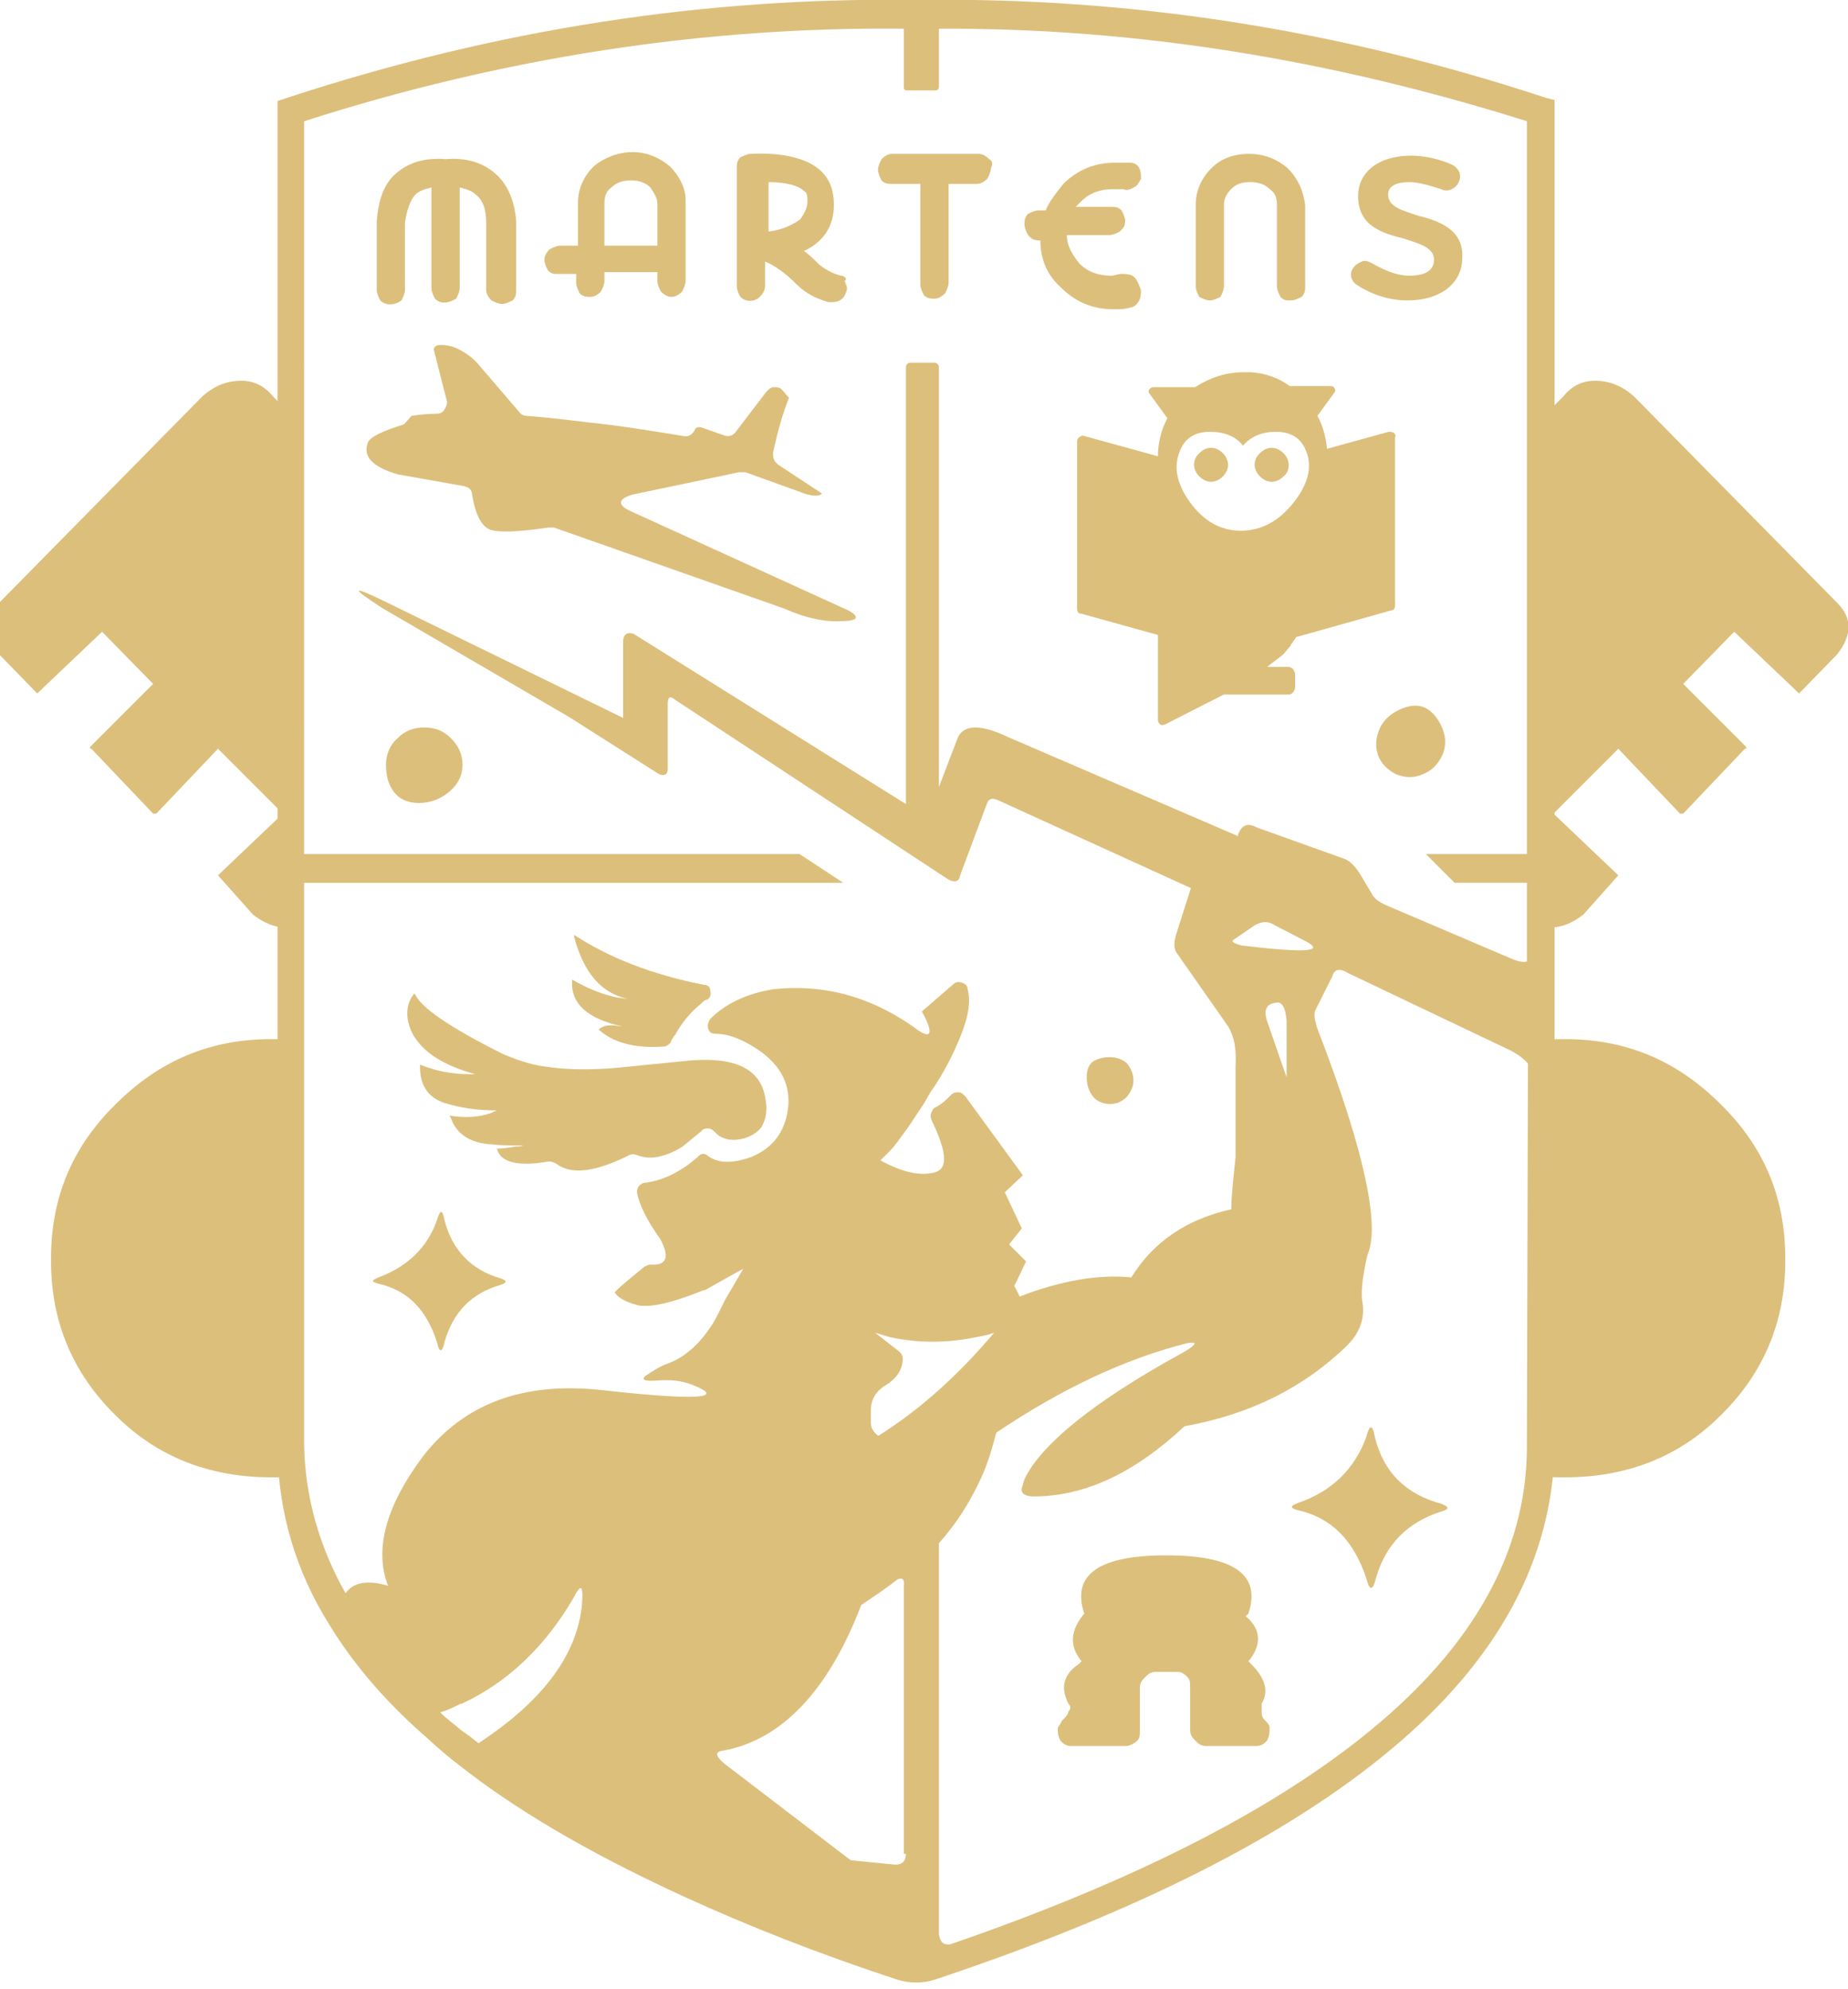
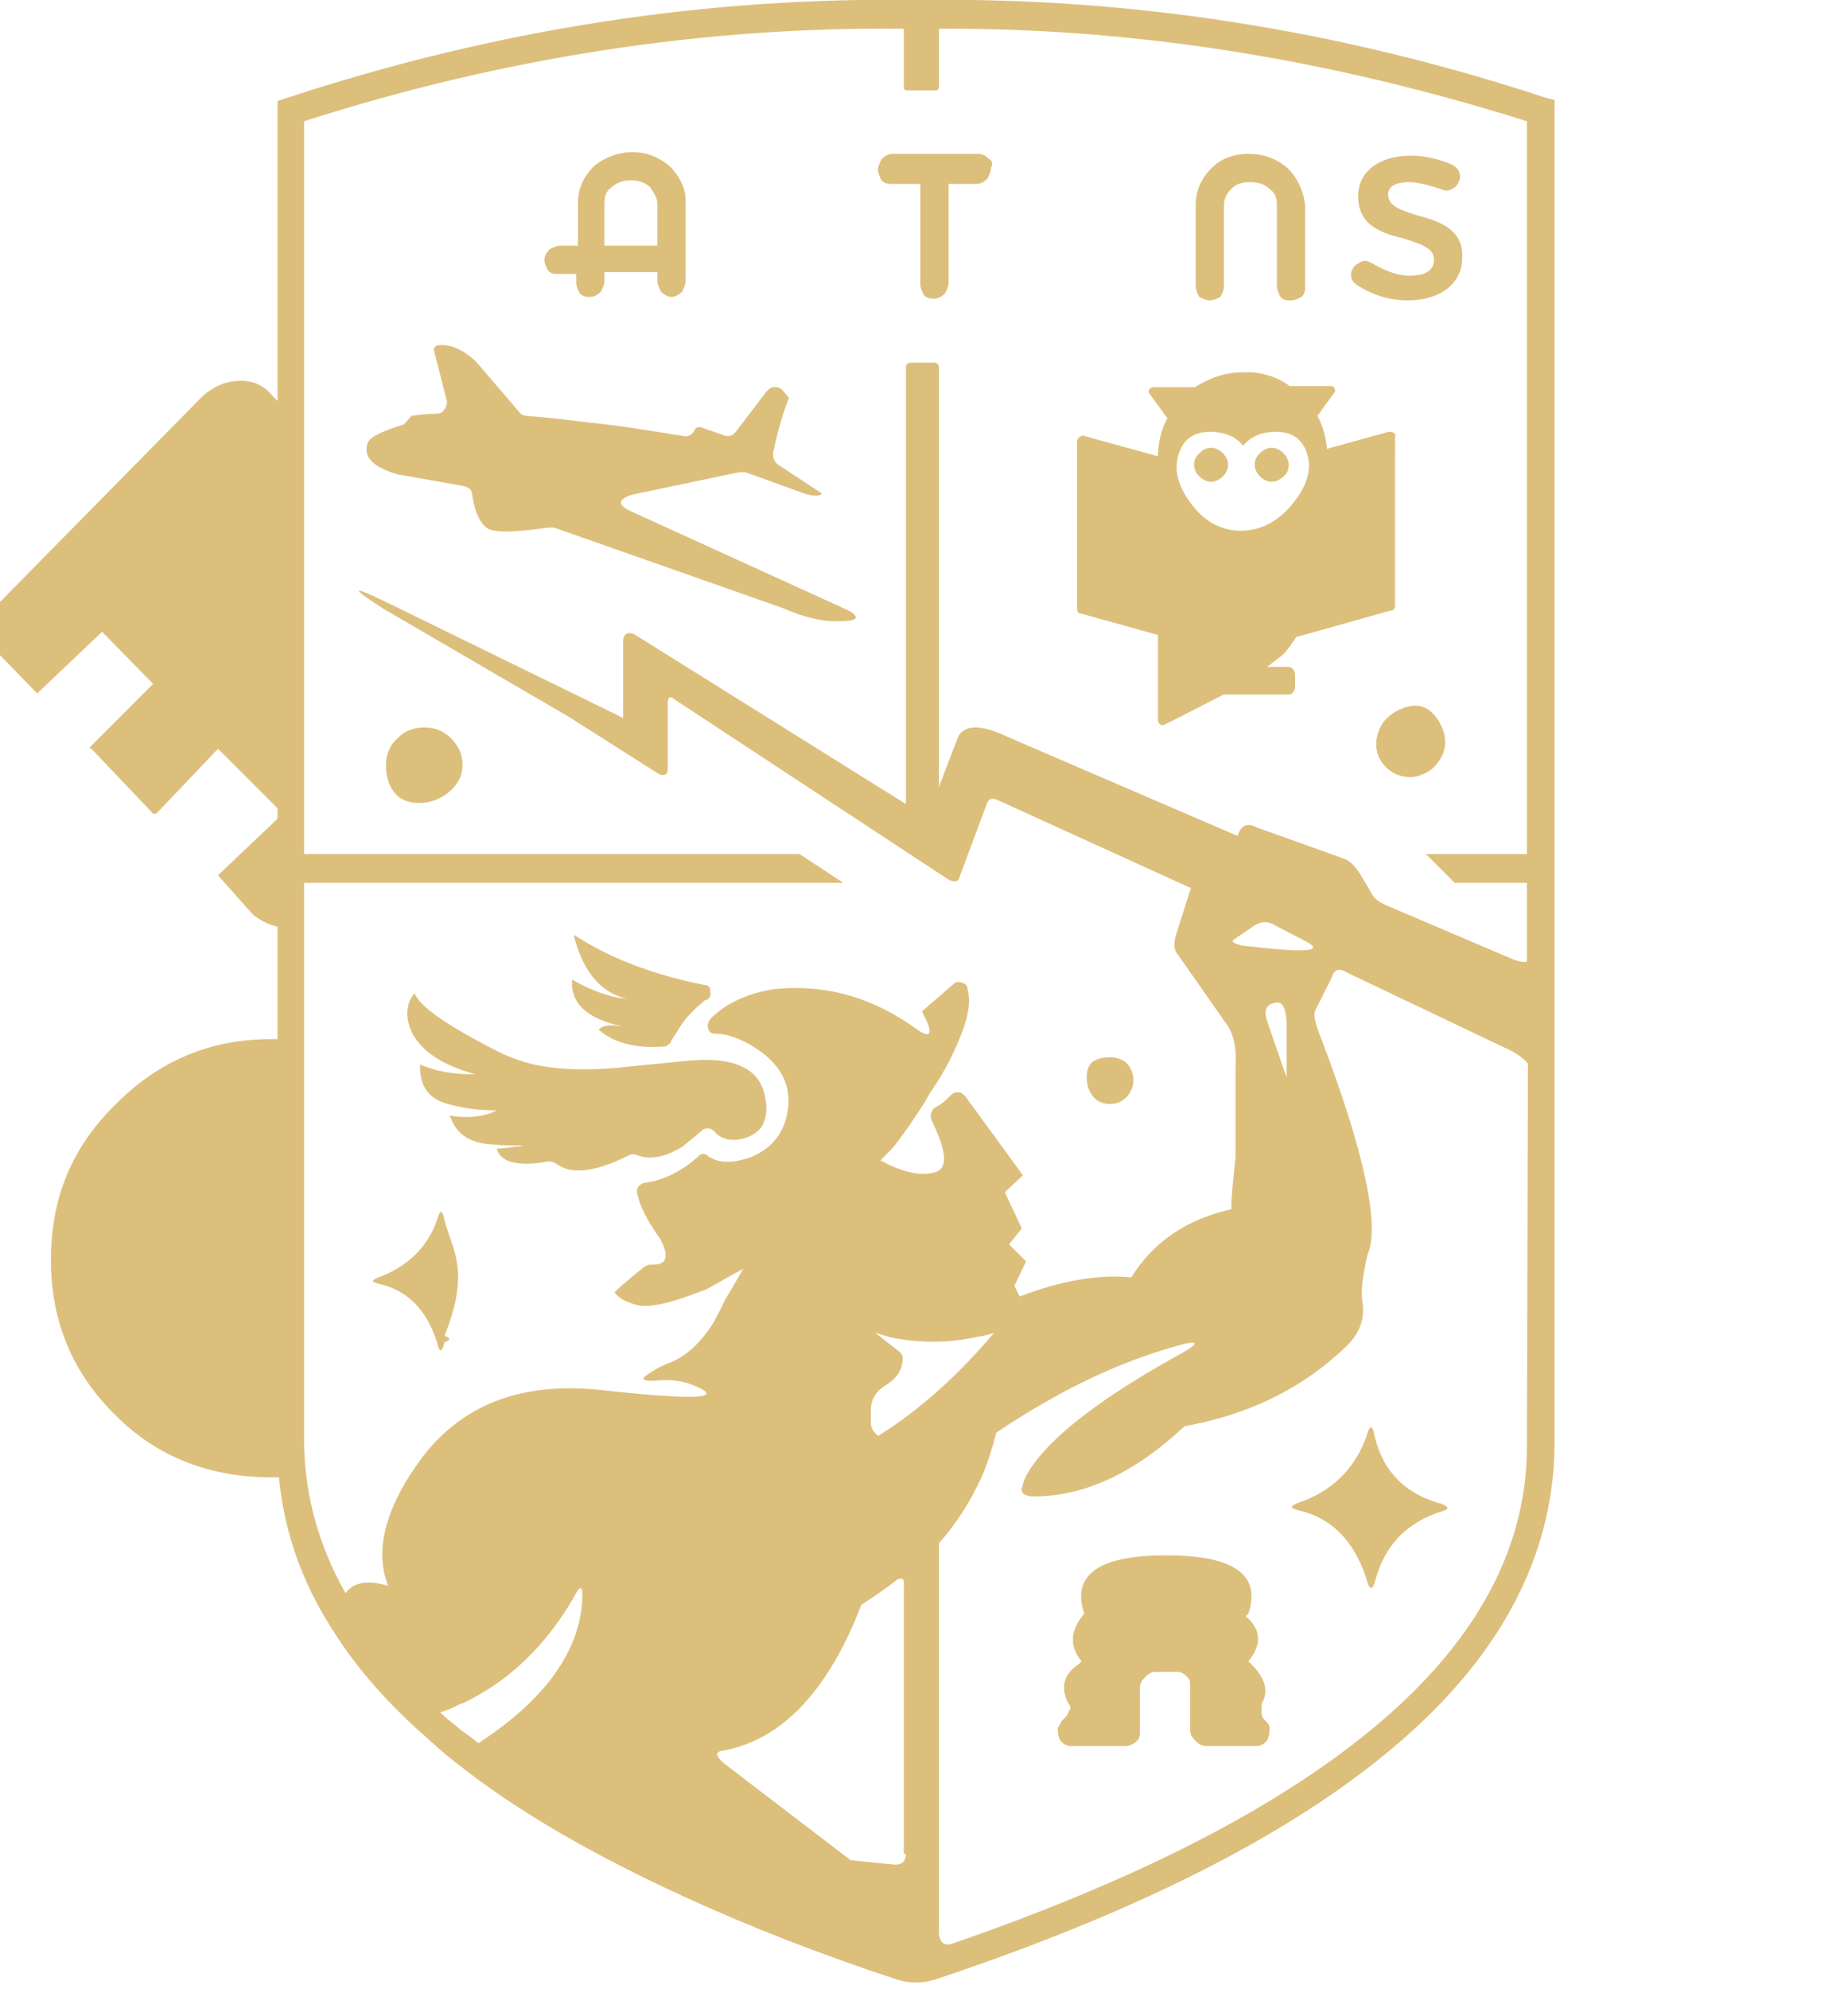
<svg xmlns="http://www.w3.org/2000/svg" version="1.1" id="Layer_1" x="0px" y="0px" viewBox="0 0 173.8 187" style="enable-background:new 0 0 173.8 187;" xml:space="preserve">
  <style type="text/css">
	.st0{fill:#DDBF7C;}
</style>
  <g id="XMLID_1_">
    <g>
      <g>
        <g transform="matrix( 2.49, 0, 0, 2.49, -1623.35,-230.75) ">
          <g>
            <g id="Layer0_2_FILL_2_">
              <path class="st0" d="M692.9,153.6L692.9,153.6c-0.5,0.6-0.6,1.2-0.1,1.8l-0.1,0.1c-0.6,0.4-0.7,0.9-0.4,1.5        c0.1,0.1,0.1,0.2,0,0.3c0,0.1-0.1,0.2-0.2,0.3c-0.1,0.1-0.1,0.2-0.2,0.3c0,0.2,0,0.3,0.1,0.5c0.1,0.1,0.2,0.2,0.4,0.2h2.1        c0.1,0,0.3-0.1,0.4-0.2c0.1-0.1,0.1-0.2,0.1-0.4v-1.6c0-0.2,0.1-0.3,0.2-0.4c0.1-0.1,0.2-0.2,0.4-0.2h0.8        c0.2,0,0.3,0.1,0.4,0.2c0.1,0.1,0.1,0.2,0.1,0.4v1.6c0,0.2,0.1,0.3,0.2,0.4c0.1,0.1,0.2,0.2,0.4,0.2h1.9        c0.2,0,0.3-0.1,0.4-0.2c0.1-0.2,0.1-0.3,0.1-0.5c0-0.1-0.1-0.2-0.2-0.3c-0.1-0.1-0.1-0.2-0.1-0.3s0-0.2,0-0.3        c0.3-0.5,0.1-1-0.4-1.5l-0.1-0.1c0.5-0.6,0.5-1.2-0.1-1.7l0.1-0.1c0.5-1.5-0.6-2.2-3.1-2.2S692.4,152.1,692.9,153.6z" />
            </g>
          </g>
        </g>
        <g transform="matrix( 1, 0, 0, 1, -574.4,0) ">
          <g>
            <g id="Layer0_3_FILL_2_">
              <path class="st0" d="M579.2,118.3v0.3c0,5.6,2,10.5,6.1,14.5c3.8,3.8,8.7,5.8,14.6,5.8c0.8,0,1.5,0,2.2-0.1v-41        c-0.8-0.1-1.5-0.1-2.2-0.1c-5.7,0-10.5,2-14.6,6.1C581.2,107.8,579.2,112.6,579.2,118.3 M597.1,35.8c-1.4,0-2.6,0.5-3.7,1.5        l-19.1,19.4c-1.4,1.4-1.4,3,0,4.8l3.6,3.7l6.1-5.8l4.8,4.9l-5.8,5.8c-0.2,0.2-0.2,0.3,0,0.3l5.8,6.1h0.3l5.8-6.1l6.1,6.1        l-6.1,5.8l3.3,3.7c1.3,1,2.6,1.4,3.8,1.1V39.2l-1.9-1.9C599.3,36.3,598.3,35.8,597.1,35.8z" />
            </g>
          </g>
        </g>
        <g transform="matrix( -1, 0, 0, 1, 1506.7,0) ">
          <g>
            <g id="Layer0_4_FILL_2_">
-               <path class="st0" d="M1338.8,118.3v0.3c0,5.6,2,10.5,6.1,14.5c3.8,3.8,8.7,5.8,14.6,5.8c0.8,0,1.5,0,2.2-0.1v-41        c-0.8-0.1-1.5-0.1-2.2-0.1c-5.7,0-10.5,2-14.6,6.1C1340.8,107.8,1338.8,112.6,1338.8,118.3 M1356.7,35.8        c-1.4,0-2.6,0.5-3.7,1.5l-19.1,19.4c-1.4,1.4-1.4,3,0,4.8l3.6,3.7l6.1-5.8l4.8,4.9l-5.8,5.8c-0.2,0.2-0.2,0.3,0,0.3l5.8,6.1        h0.3l5.8-6.1l6.1,6.1l-6.1,5.8l3.3,3.7c1.3,1,2.6,1.4,3.8,1.1V39.2l-1.9-1.9C1358.9,36.3,1357.9,35.8,1356.7,35.8z" />
-             </g>
+               </g>
          </g>
        </g>
        <g transform="matrix( 1, 0, 0, 1, 0,0) ">
          <g>
            <g id="Layer0_5_FILL_2_">
              <path class="st0" d="M79.3,83l-4.1-2.7H27.5V83H79.3 M134.1,80.3l2.7,2.7h9.2v-2.7H134.1z" />
            </g>
          </g>
        </g>
        <g>
          <path class="st0" d="M145.4,9.2C125.7,2.7,105.9-0.3,86.2,0C66.5-0.3,46.8,2.7,27,9.2l-0.9,0.3v126.9c0.1,5.8,1.7,11.3,4.9,16.4      c2.2,3.6,5.1,7,8.7,10.2c0.6,0.5,1.2,1.1,1.8,1.6c0.8,0.7,1.6,1.3,2.5,2c5.5,4.2,12.4,8.1,20.5,11.8c5.9,2.7,12.5,5.3,19.8,7.7      c1.2,0.4,2.5,0.4,3.7,0c18.9-6.3,33.1-13.5,42.8-21.6c10.1-8.4,15.2-17.9,15.4-28.3V9.4L145.4,9.2z M54.7,151.2      c-0.6,4.7-3.9,8.9-9.7,12.7c-0.5-0.4-1-0.8-1.6-1.2c-0.7-0.6-1.4-1.1-2-1.7c0.7-0.2,1.3-0.5,1.9-0.8c0,0,0,0,0.1,0      c4.3-2,7.8-5.3,10.5-9.9C54.7,148.7,54.9,149.1,54.7,151.2z M85.2,174.3c0,0.7-0.4,1.1-1.2,1l-4-0.4l-11.9-9.1      c-0.8-0.7-0.9-1.1-0.1-1.2c5.5-1,9.9-5.6,13-13.7c1.2-0.8,2.4-1.6,3.4-2.4c0.5-0.2,0.7,0,0.6,0.7v25.1H85.2z M82.6,135      c-0.4-0.3-0.7-0.7-0.7-1.2v-1.2c0-1,0.5-1.8,1.3-2.3c1.2-0.7,1.7-1.6,1.7-2.6c0-0.2-0.1-0.4-0.3-0.6l-2.3-1.8l1.3,0.4      c2.7,0.6,5.5,0.6,8.3,0c0.6-0.1,1.1-0.2,1.6-0.4C90.2,129.2,86.6,132.5,82.6,135z M143.6,136.3c-0.1,9.6-5,18.4-14.6,26.3      c-9.1,7.5-22.2,14.2-39.6,20.2c-0.7,0.1-1-0.2-1.1-1v-36.7c1.7-1.9,3-4,4-6.2c0.6-1.3,1-2.7,1.4-4.2c6.1-4.1,12-6.9,17.9-8.4      c1.1-0.2,1,0.1-0.4,0.9c-7.3,4-12,7.6-14.1,10.6c-0.4,0.6-0.8,1.2-0.9,1.8c-0.3,0.7,0,1,0.8,1.1c0,0,0.1,0,0.2,0      c4.8,0,9.5-2.2,14.2-6.6c6.1-1.1,11.2-3.6,15.3-7.6c1.3-1.3,1.7-2.7,1.4-4.3c-0.1-1.1,0.1-2.4,0.5-4.2c1.2-2.6-0.2-9.5-4.4-20.5      c-0.5-1.2-0.7-2.1-0.5-2.5l1.6-3.2c0.2-0.7,0.7-0.8,1.5-0.3l14.7,7c0.9,0.4,1.7,0.9,2.2,1.5L143.6,136.3L143.6,136.3z       M116.8,88.9c-0.8-0.2-1.1-0.4-0.7-0.6L118,87c0.7-0.4,1.3-0.4,1.9,0l2.9,1.5C124.7,89.5,122.7,89.6,116.8,88.9z M121,96v5.3      l-1.8-5.2c-0.4-1.1-0.1-1.7,0.7-1.8C120.5,94.1,120.9,94.6,121,96z M143.6,90.4c-0.3,0.1-0.8,0-1.3-0.2l-11.5-4.9      c-1-0.4-1.6-0.8-1.8-1.3l-0.9-1.5c-0.5-0.9-1.1-1.6-1.8-1.8l-8.1-2.9c-0.9-0.5-1.5-0.2-1.8,0.8l-21.6-9.3      c-2.5-1.2-4.1-1.2-4.7,0L88.3,74V34.5c0-0.2-0.2-0.4-0.4-0.4h-2.3c-0.2,0-0.4,0.2-0.4,0.4v41.1l-25.6-16c-0.6-0.2-1,0-1,0.8v7.1      L36.3,56.6C33,55,32.9,55.2,36,57.2l17.5,10.2l8.5,5.4c0.5,0.2,0.8,0,0.8-0.5v-6.1c0-0.7,0.2-0.8,0.7-0.4l25.7,16.9      c0.6,0.3,1,0.2,1.1-0.4l2.5-6.7C93,75,93.4,75,94,75.3l18,8.2l-1.4,4.4c-0.2,0.7-0.2,1.2,0,1.6l4.9,7c0.6,1,0.8,2.2,0.7,3.8v8.5      c-0.2,2-0.4,3.6-0.4,4.9c-4.1,0.9-7.3,3-9.4,6.4c-3.1-0.3-6.6,0.3-10.5,1.8l-0.5-1l1.1-2.3l-1.6-1.6l1.2-1.5l-1.6-3.4l1.7-1.6      l-5.4-7.4c-0.2-0.2-0.4-0.4-0.6-0.4c-0.3,0-0.5,0-0.7,0.2c-0.5,0.5-0.9,0.9-1.5,1.2c-0.2,0.1-0.3,0.2-0.4,0.5      c-0.1,0.2-0.1,0.4,0,0.7c1.4,2.9,1.6,4.5,0.4,4.9c-1.3,0.4-3,0.1-5.2-1.1l1-1c0.3-0.3,0.8-1,1.6-2.1l1.4-2.1      c0.2-0.3,0.4-0.7,0.7-1.2c1.2-1.7,2.2-3.6,3-5.7c0.6-1.6,0.8-2.9,0.5-4c0-0.3-0.2-0.5-0.5-0.6s-0.6-0.1-0.8,0.1l-3,2.6      c1.1,2,0.9,2.6-0.3,1.8c-4.2-3.1-8.7-4.4-13.6-3.9c-2.6,0.4-4.6,1.4-6,2.8c-0.2,0.3-0.3,0.6-0.2,0.9c0.1,0.4,0.4,0.5,0.7,0.5      c1.2,0,2.5,0.5,4,1.5c2.2,1.5,3.1,3.4,2.8,5.6c-0.3,2.2-1.5,3.7-3.5,4.5c-1.7,0.6-3,0.6-4-0.1c-0.3-0.3-0.7-0.3-1,0.1      c-1.6,1.4-3.3,2.2-4.9,2.4c-0.2,0-0.4,0.1-0.6,0.3c-0.1,0.1-0.2,0.3-0.2,0.6c0.2,1.1,0.9,2.6,2.2,4.4c0.9,1.7,0.6,2.5-0.9,2.4      c-0.2,0-0.4,0.1-0.6,0.2c-1.1,0.9-2.1,1.7-2.8,2.4c0.3,0.5,1,0.9,2.1,1.2c1.2,0.3,3.3-0.2,6.3-1.4h0.1c1.8-1,3-1.7,3.6-2      l-1.7,2.9c-0.5,1-0.9,1.9-1.4,2.6c-1.2,1.8-2.6,2.9-4,3.4c-0.8,0.3-1.4,0.7-2,1.1c-0.6,0.4-0.2,0.6,1,0.5s2.3,0,3.3,0.4      c3.3,1.3,0.5,1.5-8.5,0.5c-7.3-0.8-12.9,1.2-16.8,6.2c-3.6,4.8-4.6,8.9-3.3,12.2c-2-0.6-3.3-0.3-4,0.7      c-2.5-4.4-3.8-9.1-3.9-13.9V11.4c18.7-6,37.6-8.9,56.4-8.7v5.5c0,0.2,0.1,0.3,0.3,0.3H88c0.2,0,0.3-0.2,0.3-0.3V2.7      c18.5-0.1,36.9,2.9,55.3,8.7V90.4z" />
          <path class="st0" d="M58.5,96.5c-0.3,0-0.6-0.1-0.9-0.1c-0.6,0-1,0.1-1.3,0.4l0,0c1.3,1.2,3.4,1.8,6.1,1.6      c0.3,0,0.5-0.2,0.7-0.4v-0.1c0.1-0.2,0.2-0.3,0.3-0.5l0.1-0.1c0.6-1.1,1.4-2.1,2.4-2.9c0.2-0.2,0.3-0.3,0.5-0.4h0.1      c0.3-0.2,0.4-0.5,0.3-0.8c0-0.4-0.2-0.6-0.6-0.6c-5-1-9-2.6-12.2-4.7c0,0,0,0.1,0,0.2c0.9,3.4,2.6,5.3,5,5.8      c-0.3,0-0.6-0.1-0.9-0.1c-1.5-0.3-2.9-0.9-4.3-1.7c0,0.1,0,0.1,0,0.2C53.7,94.4,55.3,95.8,58.5,96.5z" />
          <path class="st0" d="M44.7,101c-0.2,0-0.3,0-0.5,0c-1.7,0-3.2-0.3-4.7-0.9c0,0.1,0,0.1,0,0.2c0,1.8,0.8,2.9,2.3,3.4      c1.6,0.5,3.2,0.7,4.9,0.7c-0.1,0.1-0.3,0.1-0.4,0.2c-1.3,0.5-2.6,0.5-4,0.3c0,0.1,0,0.1,0.1,0.2c0.5,1.5,1.8,2.4,3.9,2.5      c0.8,0.1,1.8,0.1,2.9,0.1c-0.2,0.1-0.5,0.1-0.7,0.1c-0.6,0.1-1.2,0.2-1.8,0.2c0,0,0.1,0.1,0.1,0.2c0.4,1.1,2,1.5,4.8,1      c0.3,0,0.5,0.1,0.7,0.2c1.4,1.1,3.7,0.8,6.9-0.8c0.2-0.1,0.4-0.1,0.7,0c1.2,0.5,2.7,0.2,4.3-0.8l1.7-1.4c0,0,0.1,0,0.1-0.1      c0.2-0.2,0.4-0.2,0.6-0.2s0.4,0.1,0.6,0.3c0.6,0.7,1.5,0.9,2.5,0.7c0.9-0.2,1.5-0.6,1.9-1.1c0.4-0.7,0.6-1.5,0.4-2.6      c-0.4-3-3-4.2-8-3.6l-6,0.6c-2.4,0.2-4.6,0.2-6.6-0.1c-1.6-0.2-2.9-0.7-4.1-1.2c-5-2.5-7.8-4.4-8.3-5.7      c-0.3,0.3-0.5,0.7-0.6,1.1c-0.2,0.8-0.1,1.7,0.4,2.7C39.8,99,41.8,100.2,44.7,101z" />
        </g>
      </g>
      <g transform="matrix( 1.66, 0, 0, 1.66, -675.05,-130.45) ">
        <g>
-           <path class="st0" d="M434.7,88.4c-0.7-0.6-1.6-0.9-2.8-0.8c-1.2-0.1-2.1,0.2-2.8,0.8c-0.7,0.6-1,1.5-1.1,2.7V95      c0,0.2,0.1,0.4,0.2,0.6c0.3,0.3,0.8,0.3,1.2,0c0.1-0.2,0.2-0.4,0.2-0.6v-3.8c0.1-0.7,0.3-1.3,0.6-1.6c0.2-0.2,0.5-0.3,0.9-0.4      v5.7c0,0.2,0.1,0.4,0.2,0.6c0.3,0.3,0.7,0.3,1.2,0c0.1-0.2,0.2-0.4,0.2-0.6v-5.7c0.4,0.1,0.7,0.2,0.9,0.4      c0.4,0.3,0.6,0.8,0.6,1.6V95c0,0.2,0.1,0.4,0.3,0.6c0.2,0.1,0.4,0.2,0.6,0.2s0.4-0.1,0.6-0.2c0.2-0.2,0.2-0.4,0.2-0.6v-3.9      C435.8,89.9,435.4,89,434.7,88.4z" />
          <path class="st0" d="M444.6,88c-0.6-0.5-1.3-0.8-2.1-0.8l0,0c-0.8,0-1.6,0.3-2.2,0.8c-0.6,0.6-0.9,1.3-0.9,2.1v2.4h-1      c-0.2,0-0.4,0.1-0.6,0.2c-0.2,0.2-0.3,0.4-0.3,0.6s0.1,0.4,0.2,0.6c0.2,0.2,0.3,0.2,0.6,0.2h1v0.5c0,0.2,0.1,0.4,0.2,0.6      c0.2,0.2,0.4,0.2,0.6,0.2s0.4-0.1,0.6-0.3c0.1-0.2,0.2-0.4,0.2-0.6V94h3v0.5c0,0.2,0.1,0.4,0.2,0.6c0.2,0.2,0.4,0.3,0.6,0.3      s0.4-0.1,0.6-0.3c0.1-0.2,0.2-0.4,0.2-0.6v-4.6C445.5,89.3,445.2,88.6,444.6,88z M443.9,90.1v2.4h-3v-2.4c0-0.4,0.1-0.7,0.4-0.9      c0.3-0.3,0.7-0.4,1.1-0.4l0,0c0.4,0,0.8,0.1,1.1,0.4C443.7,89.5,443.9,89.8,443.9,90.1z" />
          <path class="st0" d="M479.6,88.1c-0.6-0.5-1.3-0.8-2.2-0.8l0,0c-0.9,0-1.6,0.3-2.1,0.8c-0.6,0.6-0.9,1.3-0.9,2.1v4.6      c0,0.2,0.1,0.4,0.2,0.6c0.2,0.1,0.4,0.2,0.6,0.2s0.4-0.1,0.6-0.2c0.1-0.2,0.2-0.4,0.2-0.6v-4.6c0-0.3,0.1-0.6,0.4-0.9      s0.6-0.4,1.1-0.4l0,0c0.4,0,0.8,0.1,1.1,0.4c0.3,0.2,0.4,0.5,0.4,0.9v4.6c0,0.2,0.1,0.4,0.2,0.6c0.2,0.2,0.3,0.2,0.6,0.2      c0.2,0,0.4-0.1,0.6-0.2c0.2-0.2,0.2-0.4,0.2-0.6v-4.6C480.5,89.4,480.2,88.7,479.6,88.1z" />
-           <path class="st0" d="M454.3,94.2c-0.4-0.1-0.8-0.3-1.2-0.6c-0.3-0.3-0.6-0.6-0.9-0.8c1.1-0.5,1.7-1.4,1.7-2.6      c0-0.8-0.2-1.4-0.7-1.9c-0.7-0.7-2.1-1.1-4-1c-0.2,0-0.4,0.1-0.6,0.2c-0.2,0.2-0.2,0.4-0.2,0.6v6.7c0,0.2,0.1,0.4,0.2,0.6      c0.3,0.3,0.8,0.3,1.1,0c0.2-0.2,0.3-0.4,0.3-0.6v-1.4c0.5,0.2,1.1,0.6,1.8,1.3l0,0c0.5,0.5,1.1,0.8,1.8,1c0.1,0,0.1,0,0.2,0      c0.4,0,0.7-0.2,0.8-0.6c0.1-0.2,0-0.4-0.1-0.6C454.7,94.4,454.5,94.2,454.3,94.2z M452.4,90c0,0.4-0.2,0.7-0.4,1      c-0.4,0.3-1,0.6-1.8,0.7v-2.8c1,0,1.7,0.2,2,0.5C452.4,89.5,452.4,89.7,452.4,90z" />
-           <path class="st0" d="M470.8,94.2c-0.2-0.1-0.4-0.1-0.6-0.1s-0.4,0.1-0.6,0.1c-0.7,0-1.3-0.2-1.8-0.7c-0.4-0.5-0.7-1-0.7-1.6h2.4      c0.2,0,0.4-0.1,0.6-0.2c0.2-0.2,0.3-0.3,0.3-0.6c0-0.2-0.1-0.4-0.2-0.6c-0.2-0.2-0.4-0.2-0.6-0.2h-2c0.1-0.1,0.2-0.2,0.3-0.3      c0.5-0.5,1.1-0.7,1.8-0.7h0.5h0.1c0.2,0.1,0.4,0,0.6-0.1s0.3-0.3,0.4-0.5c0-0.2,0-0.4-0.1-0.6s-0.3-0.3-0.5-0.3h-0.2      c-0.2,0-0.4,0-0.7,0c-1.1,0-2.1,0.4-2.9,1.2c-0.4,0.5-0.8,1-1,1.5h-0.4c-0.2,0-0.4,0.1-0.6,0.2c-0.2,0.2-0.2,0.4-0.2,0.6      s0.1,0.4,0.2,0.6c0.2,0.2,0.3,0.3,0.6,0.3h0.1c0,1.1,0.4,2,1.2,2.7c0.8,0.8,1.8,1.2,2.9,1.2c0.4,0,0.7,0,1-0.1      c0.2,0,0.4-0.2,0.5-0.4c0.1-0.2,0.1-0.4,0.1-0.6C471.1,94.5,471,94.3,470.8,94.2z" />
          <path class="st0" d="M462.7,87.6c-0.2-0.2-0.4-0.3-0.6-0.3h-4.9c-0.2,0-0.4,0.1-0.6,0.3c-0.1,0.2-0.2,0.4-0.2,0.6      s0.1,0.4,0.2,0.6c0.2,0.2,0.4,0.2,0.6,0.2h1.6v5.7c0,0.2,0.1,0.4,0.2,0.6c0.2,0.2,0.4,0.2,0.6,0.2s0.4-0.1,0.6-0.3      c0.1-0.2,0.2-0.4,0.2-0.6V89h1.6c0.2,0,0.4-0.1,0.6-0.3c0.1-0.2,0.2-0.4,0.2-0.6C462.9,87.9,462.9,87.7,462.7,87.6L462.7,87.6z" />
        </g>
        <path class="st0" d="M487,90.8c-0.9-0.3-1.7-0.5-1.7-1.2c0-0.5,0.5-0.7,1.2-0.7c0.5,0,1.2,0.2,1.8,0.4c0.2,0.1,0.4,0.1,0.6,0     s0.3-0.2,0.4-0.4l0,0c0.2-0.4,0-0.8-0.4-1c-0.7-0.3-1.5-0.5-2.3-0.5c-1.8,0-3,0.9-3,2.3c0,1.7,1.4,2.1,2.6,2.4     c0.9,0.3,1.7,0.5,1.7,1.2c0,0.6-0.5,0.9-1.4,0.9c-0.7,0-1.4-0.3-2.1-0.7c-0.2-0.1-0.4-0.2-0.6-0.1s-0.4,0.2-0.5,0.4     c-0.2,0.3-0.1,0.7,0.2,0.9c0.9,0.6,1.9,0.9,2.9,0.9c1.9,0,3.1-1,3.1-2.4C489.6,91.6,488.2,91.1,487,90.8z" />
      </g>
      <g>
        <path class="st0" d="M131.1,40.7c-0.2-0.1-0.3-0.1-0.5-0.1l-5.8,1.6c-0.1-1.1-0.4-2.2-0.9-3.1l1.6-2.2c0.1-0.1,0.1-0.3,0-0.4     c-0.1-0.2-0.2-0.2-0.4-0.2h-3.8c-1.1-0.8-2.3-1.2-3.6-1.3h-0.8c-1.6,0-3.1,0.5-4.5,1.4h-3.9c-0.2,0-0.3,0.1-0.4,0.2     c-0.1,0.1-0.1,0.3,0,0.4l1.6,2.2l0.1,0.1c-0.6,1.1-0.9,2.4-0.9,3.6L102,41c-0.2-0.1-0.3,0-0.5,0.1c-0.1,0.1-0.2,0.2-0.2,0.4v15.7     c0,0.3,0.1,0.5,0.4,0.5l7.2,2v8c0,0.2,0.1,0.3,0.2,0.4s0.3,0.1,0.5,0l5.3-2.7l0.2-0.1h6.1c0.2,0,0.3-0.1,0.4-0.2s0.2-0.3,0.2-0.5     v-1.2c0-0.2-0.1-0.3-0.2-0.5c-0.1-0.1-0.3-0.2-0.4-0.2h-2l0.1-0.1l1.3-1l0.2-0.2l0,0l0.5-0.6l0.1-0.1v-0.1l0.1-0.1l0.4-0.6l0,0     l8.9-2.5c0.3,0,0.4-0.2,0.4-0.5V41.1C131.3,41,131.2,40.8,131.1,40.7z M121.7,47.2c-1.4,1.8-3.1,2.7-5,2.7s-3.5-0.9-4.8-2.7     s-1.6-3.5-0.8-5.1c0.5-1,1.4-1.5,2.7-1.5c1.3,0,2.4,0.4,3.1,1.3c0.8-0.9,1.8-1.3,3.1-1.3c1.3,0,2.2,0.5,2.7,1.5     C123.5,43.7,123.1,45.4,121.7,47.2z" />
        <path class="st0" d="M113.9,42.1c-0.4,0-0.8,0.2-1.1,0.5c-0.3,0.3-0.5,0.6-0.5,1.1c0,0.4,0.2,0.8,0.5,1.1s0.7,0.5,1.1,0.5     s0.8-0.2,1.1-0.5c0.3-0.3,0.5-0.7,0.5-1.1c0-0.4-0.2-0.8-0.5-1.1S114.3,42.1,113.9,42.1" />
        <path class="st0" d="M121.2,43.7c0-0.4-0.2-0.8-0.5-1.1s-0.7-0.5-1.1-0.5s-0.8,0.2-1.1,0.5c-0.3,0.3-0.5,0.6-0.5,1.1     c0,0.4,0.2,0.8,0.5,1.1s0.7,0.5,1.1,0.5s0.8-0.2,1.1-0.5C121.1,44.5,121.2,44.1,121.2,43.7z" />
      </g>
-       <path class="st0" d="M41.8,114.7c-0.2-1-0.4-1-0.7,0c-0.9,2.6-2.8,4.4-5.5,5.4c-0.7,0.3-0.7,0.4,0,0.6c2.7,0.6,4.5,2.4,5.5,5.5    c0.2,1,0.5,1,0.7,0c0.8-2.8,2.5-4.6,5.3-5.4c0.6-0.2,0.6-0.4,0-0.6C44.3,119.4,42.5,117.5,41.8,114.7" />
+       <path class="st0" d="M41.8,114.7c-0.2-1-0.4-1-0.7,0c-0.9,2.6-2.8,4.4-5.5,5.4c-0.7,0.3-0.7,0.4,0,0.6c2.7,0.6,4.5,2.4,5.5,5.5    c0.2,1,0.5,1,0.7,0c0.6-0.2,0.6-0.4,0-0.6C44.3,119.4,42.5,117.5,41.8,114.7" />
      <path class="st0" d="M106.6,101.6c0-0.6-0.2-1.1-0.6-1.6c-0.4-0.4-1-0.6-1.6-0.6s-1.1,0.1-1.6,0.4c-0.4,0.3-0.6,0.8-0.6,1.5    s0.2,1.3,0.6,1.8s1,0.7,1.6,0.7s1.1-0.2,1.6-0.7C106.3,102.7,106.6,102.2,106.6,101.6" />
      <path class="st0" d="M36.3,71.9c0,1,0.2,1.8,0.7,2.5s1.3,1.1,2.4,1.1c1.1,0,2.1-0.4,2.9-1.1c0.8-0.7,1.2-1.5,1.2-2.5    s-0.4-1.8-1.1-2.5c-0.7-0.7-1.5-1-2.5-1s-1.8,0.3-2.5,1C36.7,70,36.3,70.9,36.3,71.9z" />
      <path class="st0" d="M129.3,135.1c-0.2-1.2-0.5-1.2-0.8,0c-1.1,3-3.2,5.1-6.4,6.2c-0.8,0.3-0.8,0.5,0,0.7c3.1,0.7,5.2,2.8,6.4,6.4    c0.3,1.2,0.6,1.2,0.9,0c0.9-3.2,3-5.3,6.2-6.3c0.7-0.2,0.7-0.4,0-0.7C132.2,140.5,130.1,138.4,129.3,135.1" />
      <path class="st0" d="M79.8,57.4l-20.4-9.3c-1.4-0.6-1.3-1.2,0.1-1.6l10-2.1c0.2,0,0.4,0,0.6,0l5,1.8c1.2,0.5,2,0.5,2.2,0.2    l-4.1-2.7c-0.4-0.3-0.5-0.6-0.5-1.1c0.4-1.9,0.9-3.7,1.5-5.2c-0.2-0.2-0.4-0.5-0.7-0.8c-0.2-0.2-0.5-0.2-0.7-0.2    c-0.3,0-0.5,0.2-0.7,0.4l-2.9,3.8c-0.3,0.4-0.7,0.5-1.2,0.3l-2-0.7c-0.3-0.1-0.5,0-0.6,0.1c-0.2,0.5-0.6,0.8-1.1,0.7    c-3.1-0.5-6.1-1-9.1-1.3c-2.4-0.3-4.3-0.5-5.7-0.6c-0.2,0-0.5-0.1-0.7-0.4l-3.6-4.2c-0.7-0.9-1.6-1.5-2.6-1.9    c-1.2-0.3-1.8-0.2-1.8,0.3l1.2,4.7c0.1,0.3,0,0.6-0.2,0.9c-0.2,0.3-0.4,0.4-0.8,0.4c-0.8,0-1.6,0.1-2.3,0.2L38,39.9    c-2,0.6-3.2,1.2-3.4,1.7c-0.5,1.3,0.4,2.3,2.8,3l6.2,1.1c0.5,0.1,0.8,0.4,0.8,0.8c0.3,1.9,0.9,3,1.7,3.3c0.9,0.3,2.7,0.2,5.5-0.2    c0.2,0,0.3,0,0.5,0l21.6,7.6c2,0.9,3.9,1.3,5.4,1.2C80.7,58.4,80.9,58,79.8,57.4z" />
      <path class="st0" d="M133.8,72.8c0.8-0.3,1.4-0.9,1.8-1.7c0.4-0.8,0.4-1.7,0.1-2.5s-0.8-1.5-1.4-1.9c-0.6-0.4-1.4-0.5-2.4-0.1    s-1.7,1-2.1,1.8c-0.4,0.9-0.5,1.7-0.2,2.6c0.3,0.8,0.9,1.4,1.7,1.8C132.1,73.1,132.9,73.2,133.8,72.8" />
    </g>
  </g>
</svg>